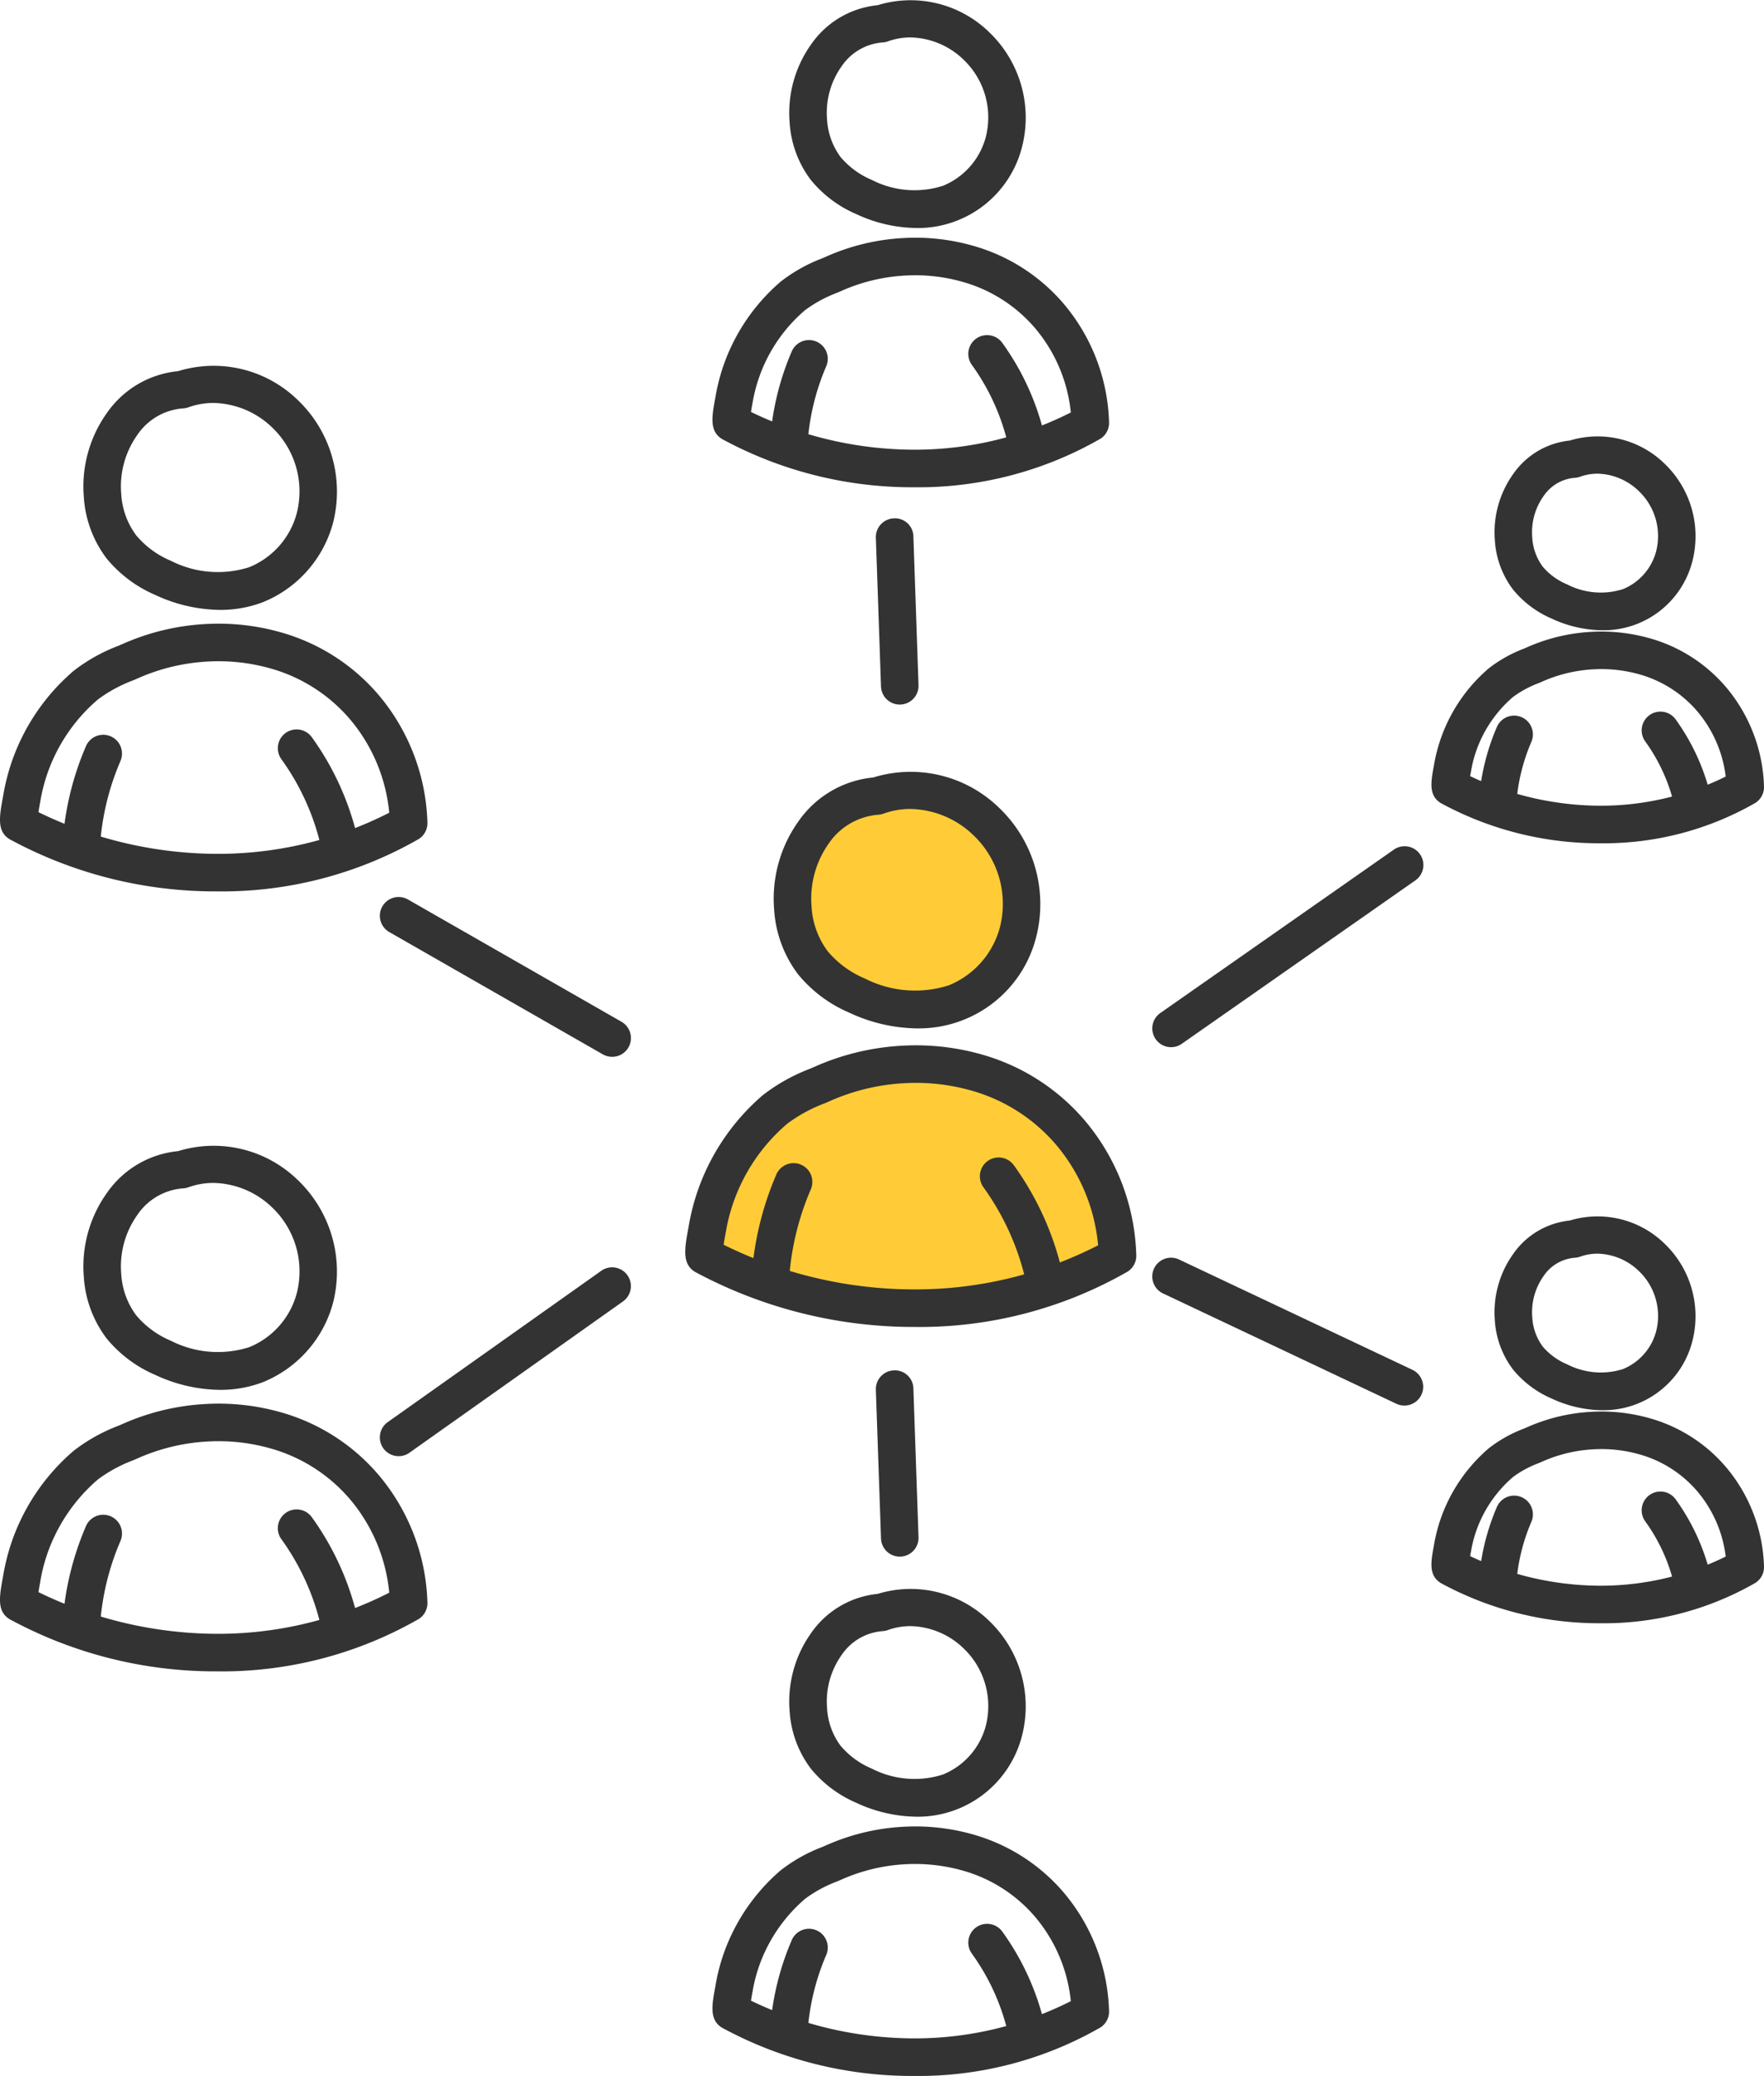
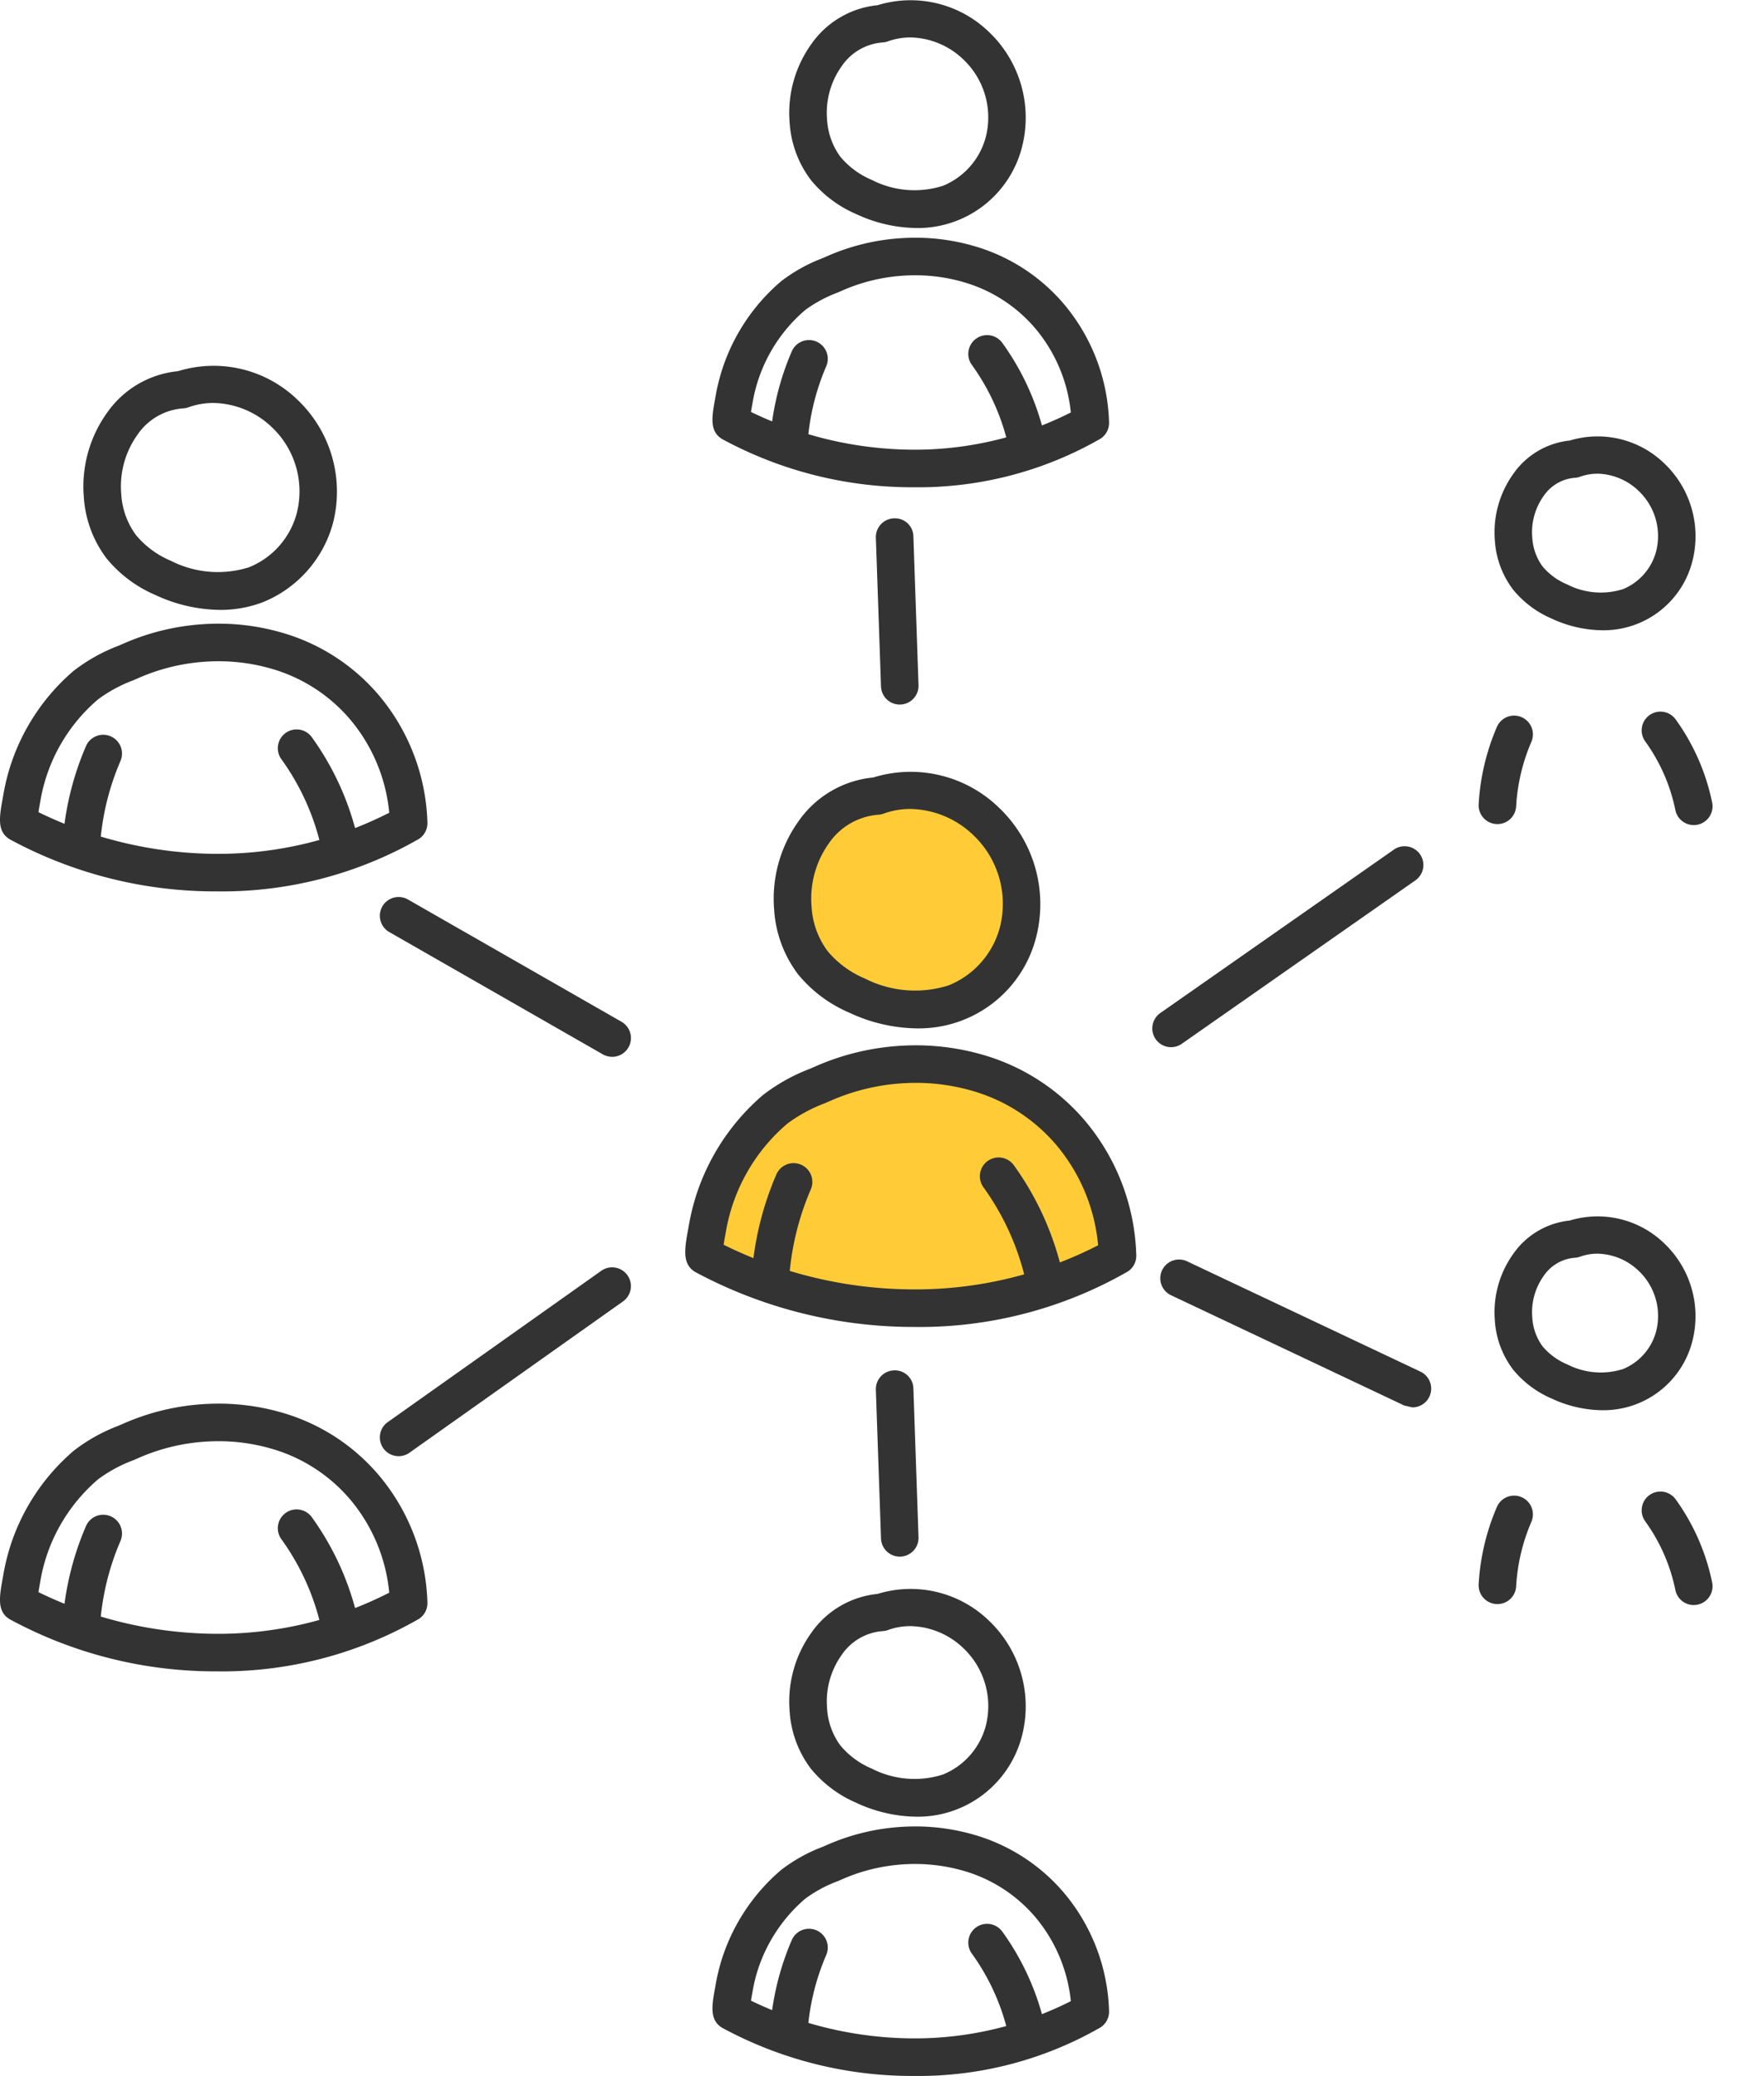
<svg xmlns="http://www.w3.org/2000/svg" width="71.25" height="83.845" viewBox="0 0 71.25 83.845">
  <g>
    <path d="M39.459,43.322a8.978,8.978,0,0,0-2.914-.334,9.332,9.332,0,0,0-3.298.773,7.723,7.723,0,0,0-1.938,1.043,8.184,8.184,0,0,0-2.471,3.722,7.989,7.989,0,0,0-.267,1.102c-.021.124-.204,1.032-.105,1.092a17.766,17.766,0,0,0,8.458,2.115A16.231,16.231,0,0,0,45.137,50.72a8.067,8.067,0,0,0-1.909-4.984A7.702,7.702,0,0,0,39.459,43.322Z" fill="#ffcc37" />
    <path d="M35.43,32.149a3.409,3.409,0,0,0-2.563,1.463,4.59,4.59,0,0,0-.844,3.063,4.1,4.1,0,0,0,.806,2.206A4.711,4.711,0,0,0,34.615,40.21a5.222,5.222,0,0,0,3.982.294,4.27,4.27,0,0,0,2.524-2.856A4.596,4.596,0,0,0,39.826,33.17,4.329,4.329,0,0,0,35.43,32.149Z" fill="#ffcc37" />
    <path d="M32.053,47.736a11.856,11.856,0,0,0-.946,4.014" fill="#ffcc37" />
    <path d="M40.336,47.507a11.141,11.141,0,0,1,1.887,4.298" fill="#ffcc37" />
  </g>
  <g>
    <g>
      <path d="M36.922,53.594a18.639,18.639,0,0,1-8.845-2.222c-.54-.328-.425-.948-.267-1.806a9.187,9.187,0,0,1,.304-1.27,8.949,8.949,0,0,1,2.702-4.068,7.4,7.4,0,0,1,1.909-1.066l.218-.095a10.036,10.036,0,0,1,3.567-.836,9.749,9.749,0,0,1,3.161.363h0a8.495,8.495,0,0,1,4.136,2.651,8.815,8.815,0,0,1,2.089,5.456.758.758,0,0,1-.345.655A16.891,16.891,0,0,1,36.922,53.594Zm-7.694-3.32A17.376,17.376,0,0,0,36.922,52.077a16.155,16.155,0,0,0,7.432-1.781A7.306,7.306,0,0,0,42.65,46.227a6.978,6.978,0,0,0-3.401-2.176,8.198,8.198,0,0,0-2.668-.305,8.536,8.536,0,0,0-3.029.711l-.225.098a6.183,6.183,0,0,0-1.525.827,7.359,7.359,0,0,0-2.484,4.374C29.275,49.985,29.247,50.152,29.228,50.274Z" fill="#333" />
      <path d="M37.055,41.536A6.633,6.633,0,0,1,34.3,40.899a5.436,5.436,0,0,1-2.068-1.551,4.832,4.832,0,0,1-.964-2.614,5.383,5.383,0,0,1,.991-3.573A4.157,4.157,0,0,1,35.27,31.402a5.117,5.117,0,0,1,5.07,1.21,5.379,5.379,0,0,1,1.513,5.232,4.885,4.885,0,0,1-4.798,3.691Zm-.28-8.864a3.216,3.216,0,0,0-1.088.19.753.753,0,0,1-.196.043,2.669,2.669,0,0,0-2.014,1.159,3.851,3.851,0,0,0-.697,2.554,3.322,3.322,0,0,0,.649,1.798A3.948,3.948,0,0,0,34.931,39.52a4.473,4.473,0,0,0,3.394.275,3.502,3.502,0,0,0,2.063-2.345,3.829,3.829,0,0,0-1.077-3.723A3.764,3.764,0,0,0,36.775,32.673ZM35.43,32.149h0Z" fill="#333" />
      <path d="M31.107,52.508c-.014,0-.029-.001-.043-.002a.757.757,0,0,1-.714-.799,12.543,12.543,0,0,1,1.007-4.271.758.758,0,0,1,1.393.601,11.028,11.028,0,0,0-.886,3.756A.758.758,0,0,1,31.107,52.508Z" fill="#333" />
      <path d="M42.222,52.564a.759.759,0,0,1-.742-.608,10.416,10.416,0,0,0-1.758-4.004.758.758,0,0,1,1.228-.89,11.95,11.95,0,0,1,2.016,4.592.758.758,0,0,1-.744.909Z" fill="#333" />
    </g>
    <g>
      <path d="M36.904,83.845a16.091,16.091,0,0,1-7.737-1.946c-.523-.317-.413-.913-.274-1.667a8.089,8.089,0,0,1,.267-1.117,7.869,7.869,0,0,1,2.377-3.579,6.481,6.481,0,0,1,1.681-.941l.191-.083a8.814,8.814,0,0,1,3.133-.734,8.528,8.528,0,0,1,2.777.318h0a7.479,7.479,0,0,1,3.64,2.334,7.754,7.754,0,0,1,1.837,4.8.757.757,0,0,1-.345.655A14.771,14.771,0,0,1,36.904,83.845Zm-6.571-3.041a15.181,15.181,0,0,0,6.571,1.524,13.969,13.969,0,0,0,6.348-1.504,6.245,6.245,0,0,0-1.45-3.413,5.96,5.96,0,0,0-2.905-1.858h0a7.099,7.099,0,0,0-2.285-.261,7.299,7.299,0,0,0-2.596.609l-.197.085a5.285,5.285,0,0,0-1.297.702,6.355,6.355,0,0,0-1.917,2.886,6.246,6.246,0,0,0-.206.852C30.369,80.585,30.348,80.708,30.333,80.804Z" fill="#333" />
      <path d="M37.02,73.374a5.871,5.871,0,0,1-2.435-.562,4.819,4.819,0,0,1-1.833-1.377,4.289,4.289,0,0,1-.858-2.323,4.772,4.772,0,0,1,.879-3.17,3.708,3.708,0,0,1,2.674-1.566A4.543,4.543,0,0,1,39.94,65.452a4.775,4.775,0,0,1,1.342,4.644A4.343,4.343,0,0,1,37.02,73.374Zm-.244-7.697a2.688,2.688,0,0,0-.911.158.741.741,0,0,1-.196.043,2.195,2.195,0,0,0-1.676.967,3.236,3.236,0,0,0-.586,2.151,2.788,2.788,0,0,0,.542,1.508,3.335,3.335,0,0,0,1.268.93,3.777,3.777,0,0,0,2.871.236,2.938,2.938,0,0,0,1.73-1.969,3.221,3.221,0,0,0-.906-3.133A3.171,3.171,0,0,0,36.776,65.677Zm-1.167-.555h0Z" fill="#333" />
      <path d="M31.855,82.902c-.014,0-.028,0-.043-.001a.757.757,0,0,1-.714-.799,10.99,10.99,0,0,1,.882-3.743.758.758,0,1,1,1.393.6,9.491,9.491,0,0,0-.761,3.228A.758.758,0,0,1,31.855,82.902Z" fill="#333" />
      <path d="M41.507,82.951a.758.758,0,0,1-.742-.607,8.935,8.935,0,0,0-1.51-3.439.758.758,0,0,1,1.229-.89,10.472,10.472,0,0,1,1.768,4.026.758.758,0,0,1-.592.894A.77.77,0,0,1,41.507,82.951Z" fill="#333" />
    </g>
    <g>
      <path d="M36.904,19.68a16.092,16.092,0,0,1-7.737-1.947c-.523-.317-.413-.912-.275-1.665A8.091,8.091,0,0,1,29.16,14.95a7.869,7.869,0,0,1,2.377-3.579,6.494,6.494,0,0,1,1.681-.941l.191-.083a8.799,8.799,0,0,1,3.133-.735,8.488,8.488,0,0,1,2.778.319,7.469,7.469,0,0,1,3.639,2.333,7.754,7.754,0,0,1,1.837,4.799.757.757,0,0,1-.345.655A14.768,14.768,0,0,1,36.904,19.68Zm-6.571-3.042a15.18,15.18,0,0,0,6.571,1.525,13.963,13.963,0,0,0,6.348-1.504,6.244,6.244,0,0,0-1.45-3.412,5.957,5.957,0,0,0-2.905-1.858l-.001-.001a6.981,6.981,0,0,0-2.285-.261,7.294,7.294,0,0,0-2.595.609l-.197.086a5.326,5.326,0,0,0-1.298.702,6.298,6.298,0,0,0-2.123,3.739C30.369,16.42,30.348,16.543,30.333,16.639Z" fill="#333" />
      <path d="M37.02,9.209a5.871,5.871,0,0,1-2.435-.562,4.818,4.818,0,0,1-1.833-1.377,4.287,4.287,0,0,1-.858-2.323,4.771,4.771,0,0,1,.879-3.17A3.706,3.706,0,0,1,35.448.21,4.545,4.545,0,0,1,39.94,1.286,4.775,4.775,0,0,1,41.282,5.93a4.342,4.342,0,0,1-4.263,3.28Zm-.243-7.697a2.689,2.689,0,0,0-.912.158.745.745,0,0,1-.196.043,2.195,2.195,0,0,0-1.676.966A3.237,3.237,0,0,0,33.406,4.83a2.826,2.826,0,0,0,.542,1.508,3.341,3.341,0,0,0,1.268.93,3.777,3.777,0,0,0,2.871.236,2.939,2.939,0,0,0,1.73-1.969,3.222,3.222,0,0,0-.907-3.134A3.168,3.168,0,0,0,36.776,1.512ZM35.608.957h0Z" fill="#333" />
      <path d="M31.855,18.737c-.014,0-.028-.001-.043-.002a.757.757,0,0,1-.714-.799,10.98,10.98,0,0,1,.882-3.743.758.758,0,0,1,1.393.6,9.485,9.485,0,0,0-.761,3.228A.758.758,0,0,1,31.855,18.737Z" fill="#333" />
      <path d="M41.507,18.785a.758.758,0,0,1-.742-.607,8.94,8.94,0,0,0-1.51-3.439.758.758,0,0,1,1.229-.89,10.481,10.481,0,0,1,1.768,4.026.758.758,0,0,1-.592.894A.77.77,0,0,1,41.507,18.785Z" fill="#333" />
    </g>
    <g>
-       <path d="M64.63,34.059A13.371,13.371,0,0,1,58.203,32.44c-.511-.309-.407-.868-.287-1.514a6.588,6.588,0,0,1,2.216-3.932A5.448,5.448,0,0,1,61.547,26.2l.157-.068a7.368,7.368,0,0,1,2.623-.615,7.168,7.168,0,0,1,2.325.267l.001,0a6.271,6.271,0,0,1,3.056,1.96A6.507,6.507,0,0,1,71.25,31.771a.758.758,0,0,1-.345.655A12.283,12.283,0,0,1,64.63,34.059ZM59.38,31.347a12.365,12.365,0,0,0,5.251,1.195,11.386,11.386,0,0,0,5.072-1.178,4.995,4.995,0,0,0-1.151-2.639,4.761,4.761,0,0,0-2.321-1.485h0a5.668,5.668,0,0,0-1.834-.209,5.864,5.864,0,0,0-2.085.489l-.163.07a4.274,4.274,0,0,0-1.031.556,5.077,5.077,0,0,0-1.534,2.31,4.869,4.869,0,0,0-.165.681C59.407,31.2,59.393,31.273,59.38,31.347Z" fill="#333" />
      <path d="M64.726,25.456a4.956,4.956,0,0,1-2.057-.474A4.091,4.091,0,0,1,61.112,23.81a3.663,3.663,0,0,1-.733-1.982,4.056,4.056,0,0,1,.749-2.695,3.175,3.175,0,0,1,2.277-1.34,3.869,3.869,0,0,1,3.812.918,4.06,4.06,0,0,1,1.142,3.95,3.702,3.702,0,0,1-3.633,2.795Zm-.201-6.324a2.084,2.084,0,0,0-.703.122.746.746,0,0,1-.196.043,1.677,1.677,0,0,0-1.28.74,2.52,2.52,0,0,0-.456,1.676,2.187,2.187,0,0,0,.417,1.167,2.614,2.614,0,0,0,.992.724,2.976,2.976,0,0,0,2.254.191,2.277,2.277,0,0,0,1.34-1.527,2.51,2.51,0,0,0-.706-2.44A2.471,2.471,0,0,0,64.525,19.131Zm-.959-.591h0Z" fill="#333" />
      <path d="M60.482,33.284c-.014,0-.029-.001-.043-.002a.757.757,0,0,1-.714-.8,9.175,9.175,0,0,1,.736-3.121.758.758,0,1,1,1.393.601,7.66,7.66,0,0,0-.615,2.606A.758.758,0,0,1,60.482,33.284Z" fill="#333" />
      <path d="M68.412,33.324a.758.758,0,0,1-.742-.607,7.205,7.205,0,0,0-1.217-2.772.758.758,0,0,1,1.228-.89,8.742,8.742,0,0,1,1.475,3.36.758.758,0,0,1-.592.894A.77.77,0,0,1,68.412,33.324Z" fill="#333" />
    </g>
    <g>
      <path d="M8.76,36.002a17.399,17.399,0,0,1-8.367-2.104c-.529-.32-.42-.915-.268-1.74A8.606,8.606,0,0,1,.414,30.95a8.47,8.47,0,0,1,2.561-3.856,7.008,7.008,0,0,1,1.807-1.011l.208-.09a9.494,9.494,0,0,1,3.379-.792,9.175,9.175,0,0,1,2.994.344,8.046,8.046,0,0,1,3.921,2.513,8.359,8.359,0,0,1,1.98,5.171.757.757,0,0,1-.345.655A15.969,15.969,0,0,1,8.76,36.002Zm-7.207-3.2A16.534,16.534,0,0,0,8.76,34.486a15.208,15.208,0,0,0,6.962-1.661A6.846,6.846,0,0,0,14.128,29.04a6.535,6.535,0,0,0-3.187-2.038v0a7.685,7.685,0,0,0-2.502-.285,7.999,7.999,0,0,0-2.842.666l-.214.093a5.786,5.786,0,0,0-1.424.772A6.902,6.902,0,0,0,1.632,32.345C1.596,32.543,1.571,32.691,1.553,32.802Z" fill="#333" />
      <path d="M8.886,24.633a6.311,6.311,0,0,1-2.617-.605,5.176,5.176,0,0,1-1.966-1.476,4.59,4.59,0,0,1-.918-2.488,5.115,5.115,0,0,1,.942-3.397A3.96,3.96,0,0,1,7.193,14.991a4.869,4.869,0,0,1,4.82,1.152,5.117,5.117,0,0,1,1.438,4.978,4.796,4.796,0,0,1-2.841,3.204A4.806,4.806,0,0,1,8.886,24.633Zm-.264-8.358a2.991,2.991,0,0,0-1.013.176.745.745,0,0,1-.196.042,2.444,2.444,0,0,0-1.867,1.075,3.581,3.581,0,0,0-.649,2.379A3.084,3.084,0,0,0,5.5,21.62,3.686,3.686,0,0,0,6.901,22.649a4.176,4.176,0,0,0,3.167.259,3.259,3.259,0,0,0,1.919-2.182,3.568,3.568,0,0,0-1.002-3.468A3.505,3.505,0,0,0,8.623,16.275Zm-1.269-.537h0Z" fill="#333" />
      <path d="M3.277,34.979c-.014,0-.029-.001-.043-.002a.757.757,0,0,1-.714-.799,11.861,11.861,0,0,1,.953-4.043.758.758,0,0,1,1.393.601,10.359,10.359,0,0,0-.832,3.527A.758.758,0,0,1,3.277,34.979Z" fill="#333" />
      <path d="M13.758,35.031a.758.758,0,0,1-.742-.607,9.784,9.784,0,0,0-1.65-3.76.758.758,0,0,1,1.228-.89,11.317,11.317,0,0,1,1.908,4.347.758.758,0,0,1-.592.894A.771.771,0,0,1,13.758,35.031Z" fill="#333" />
    </g>
    <path d="M47.301,42.294a.758.758,0,0,1-.435-1.379L56.29,34.322a.758.758,0,1,1,.869,1.242L47.735,42.157A.753.753,0,0,1,47.301,42.294Z" fill="#333" />
    <path d="M36.342,62.87a.758.758,0,0,1-.757-.732l-.208-6.006a.758.758,0,0,1,.732-.784.747.747,0,0,1,.784.732L37.1,62.086a.758.758,0,0,1-.732.784Z" fill="#333" />
    <path d="M36.342,28.457a.758.758,0,0,1-.757-.732l-.208-6.006a.758.758,0,0,1,.732-.784.744.744,0,0,1,.784.731L37.1,27.672a.758.758,0,0,1-.732.784Z" fill="#333" />
    <path d="M24.724,42.683a.758.758,0,0,1-.377-.1l-8.623-4.938a.758.758,0,1,1,.754-1.316l8.623,4.938a.758.758,0,0,1-.377,1.417Z" fill="#333" />
    <g>
-       <path d="M64.63,65.561a13.376,13.376,0,0,1-6.427-1.619c-.511-.309-.407-.868-.287-1.515a6.713,6.713,0,0,1,.223-.93,6.604,6.604,0,0,1,1.994-3.002A5.438,5.438,0,0,1,61.551,57.7l.153-.066a7.366,7.366,0,0,1,2.622-.615,7.133,7.133,0,0,1,2.326.267h0a6.273,6.273,0,0,1,3.056,1.96A6.507,6.507,0,0,1,71.25,63.274a.758.758,0,0,1-.345.655A12.284,12.284,0,0,1,64.63,65.561ZM59.38,62.85a12.373,12.373,0,0,0,5.251,1.195,11.393,11.393,0,0,0,5.072-1.178,4.995,4.995,0,0,0-1.151-2.639A4.758,4.758,0,0,0,66.23,58.743h0a5.61,5.61,0,0,0-1.833-.209,5.867,5.867,0,0,0-2.084.489l-.16.07a4.249,4.249,0,0,0-1.034.556,5.076,5.076,0,0,0-1.534,2.31,4.866,4.866,0,0,0-.165.681C59.407,62.702,59.393,62.775,59.38,62.85Z" fill="#333" />
      <path d="M64.726,56.958a4.96,4.96,0,0,1-2.058-.475,4.091,4.091,0,0,1-1.557-1.172,3.664,3.664,0,0,1-.733-1.981,4.057,4.057,0,0,1,.749-2.695,3.174,3.174,0,0,1,2.277-1.339,3.87,3.87,0,0,1,3.812.917,4.06,4.06,0,0,1,1.142,3.95,3.704,3.704,0,0,1-3.632,2.794Zm-.201-6.324a2.074,2.074,0,0,0-.703.122.753.753,0,0,1-.196.042,1.674,1.674,0,0,0-1.279.74,2.521,2.521,0,0,0-.456,1.676,2.186,2.186,0,0,0,.417,1.166,2.611,2.611,0,0,0,.992.724,2.972,2.972,0,0,0,2.254.191,2.278,2.278,0,0,0,1.34-1.527,2.51,2.51,0,0,0-.706-2.44A2.47,2.47,0,0,0,64.525,50.634Zm-.959-.591h0Z" fill="#333" />
      <path d="M60.482,64.787c-.014,0-.029-.001-.043-.001a.757.757,0,0,1-.714-.8,9.174,9.174,0,0,1,.736-3.121.758.758,0,1,1,1.393.6,7.674,7.674,0,0,0-.615,2.607A.758.758,0,0,1,60.482,64.787Z" fill="#333" />
      <path d="M68.412,64.826a.759.759,0,0,1-.742-.608,7.204,7.204,0,0,0-1.217-2.773.758.758,0,0,1,1.228-.89,8.745,8.745,0,0,1,1.475,3.361.758.758,0,0,1-.744.909Z" fill="#333" />
    </g>
    <g>
      <path d="M8.76,67.504A17.4,17.4,0,0,1,.393,65.4c-.53-.321-.42-.916-.268-1.741a8.683,8.683,0,0,1,.289-1.207,8.466,8.466,0,0,1,2.56-3.855,6.983,6.983,0,0,1,1.811-1.013l.205-.089a9.491,9.491,0,0,1,3.379-.792,9.187,9.187,0,0,1,2.994.343h0a8.045,8.045,0,0,1,3.921,2.515,8.353,8.353,0,0,1,1.98,5.17.757.757,0,0,1-.345.655A15.97,15.97,0,0,1,8.76,67.504Zm-7.207-3.2A16.535,16.535,0,0,0,8.76,65.988a15.208,15.208,0,0,0,6.962-1.661,6.843,6.843,0,0,0-1.594-3.784,6.535,6.535,0,0,0-3.187-2.039h0a7.673,7.673,0,0,0-2.502-.286,7.994,7.994,0,0,0-2.841.666l-.211.092a5.8,5.8,0,0,0-1.427.773,6.96,6.96,0,0,0-2.101,3.164,6.795,6.795,0,0,0-.227.934C1.596,64.045,1.571,64.193,1.553,64.304Z" fill="#333" />
-       <path d="M8.886,56.135A6.312,6.312,0,0,1,6.269,55.53a5.165,5.165,0,0,1-1.966-1.476,4.59,4.59,0,0,1-.918-2.488,5.114,5.114,0,0,1,.942-3.397A3.96,3.96,0,0,1,7.193,46.493a4.868,4.868,0,0,1,4.819,1.152,5.117,5.117,0,0,1,1.439,4.978,4.796,4.796,0,0,1-2.841,3.204A4.808,4.808,0,0,1,8.886,56.135Zm-.264-8.358a2.977,2.977,0,0,0-1.012.176.774.774,0,0,1-.196.042,2.444,2.444,0,0,0-1.867,1.075A3.582,3.582,0,0,0,4.897,51.45,3.085,3.085,0,0,0,5.5,53.122a3.686,3.686,0,0,0,1.401,1.029,4.183,4.183,0,0,0,3.168.259,3.258,3.258,0,0,0,1.919-2.182A3.568,3.568,0,0,0,10.985,48.76,3.507,3.507,0,0,0,8.622,47.777ZM7.354,47.24h0Z" fill="#333" />
      <path d="M3.277,66.481c-.014,0-.029-.001-.043-.002A.757.757,0,0,1,2.52,65.68a11.861,11.861,0,0,1,.953-4.043.758.758,0,1,1,1.393.601,10.358,10.358,0,0,0-.832,3.527A.758.758,0,0,1,3.277,66.481Z" fill="#333" />
      <path d="M13.758,66.533a.758.758,0,0,1-.742-.607,9.775,9.775,0,0,0-1.65-3.759.758.758,0,1,1,1.228-.89,11.312,11.312,0,0,1,1.908,4.346.759.759,0,0,1-.592.895A.779.779,0,0,1,13.758,66.533Z" fill="#333" />
    </g>
-     <path d="M56.724,56.769a.76.76,0,0,1-.324-.073l-9.424-4.455a.758.758,0,0,1,.648-1.371l9.424,4.455a.758.758,0,0,1-.325,1.444Z" fill="#333" />
+     <path d="M56.724,56.769l-9.424-4.455a.758.758,0,0,1,.648-1.371l9.424,4.455a.758.758,0,0,1-.325,1.444Z" fill="#333" />
    <path d="M16.102,58.813a.758.758,0,0,1-.439-1.377l8.623-6.11a.758.758,0,1,1,.877,1.237l-8.623,6.11A.755.755,0,0,1,16.102,58.813Z" fill="#333" />
  </g>
</svg>